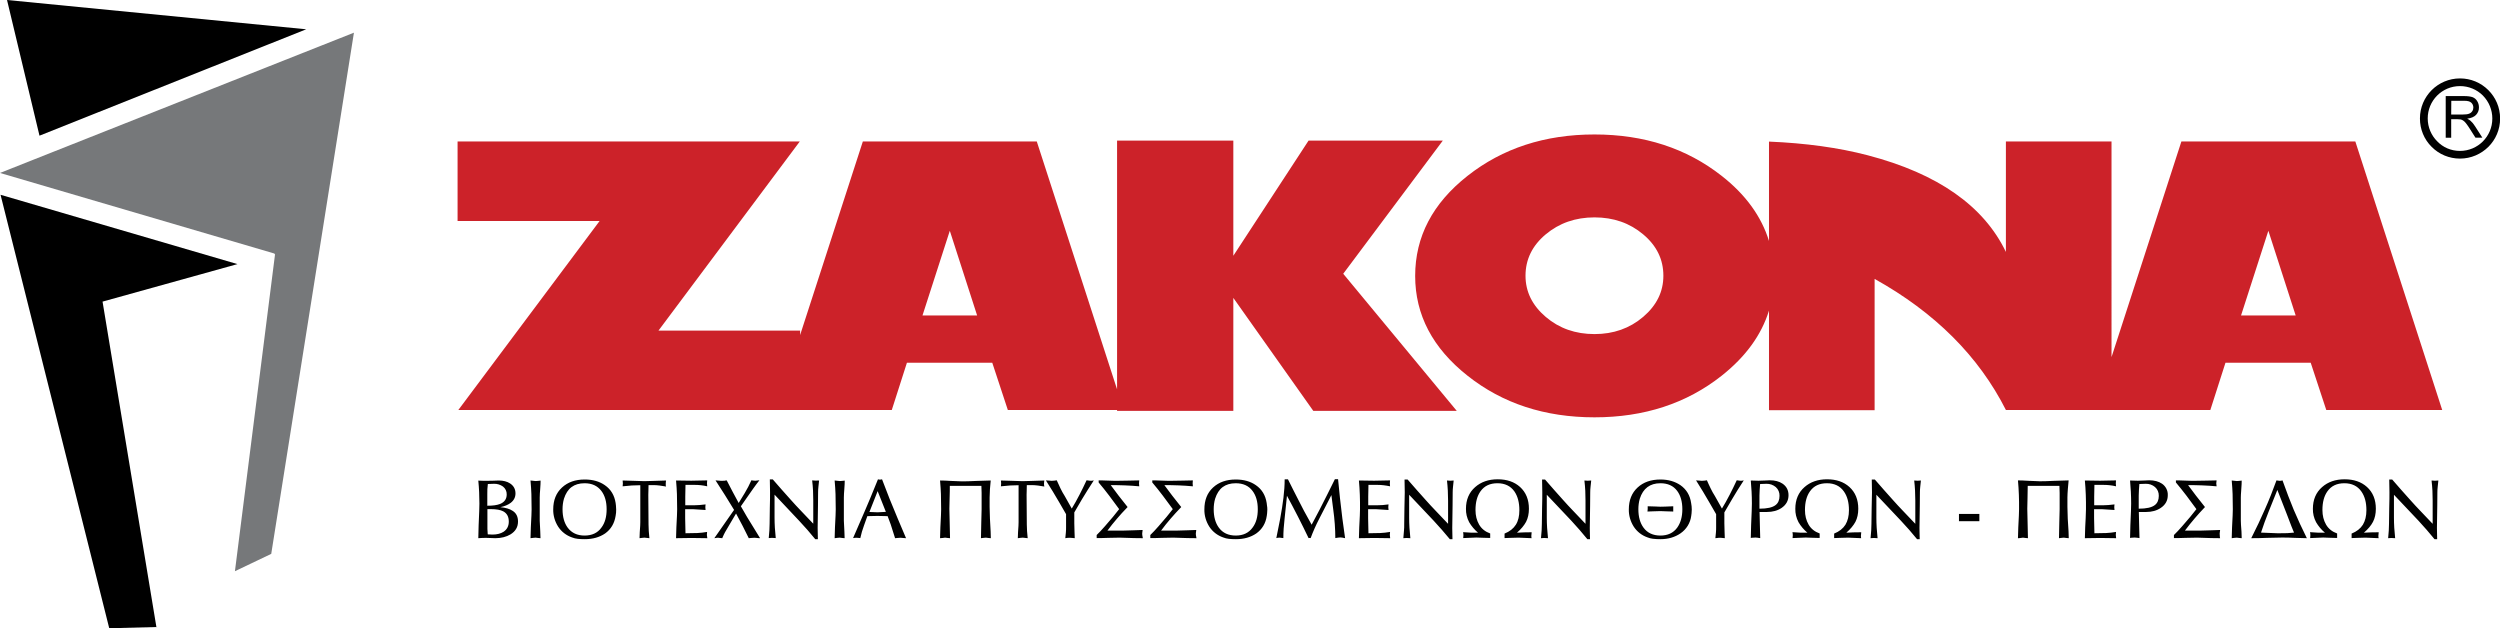
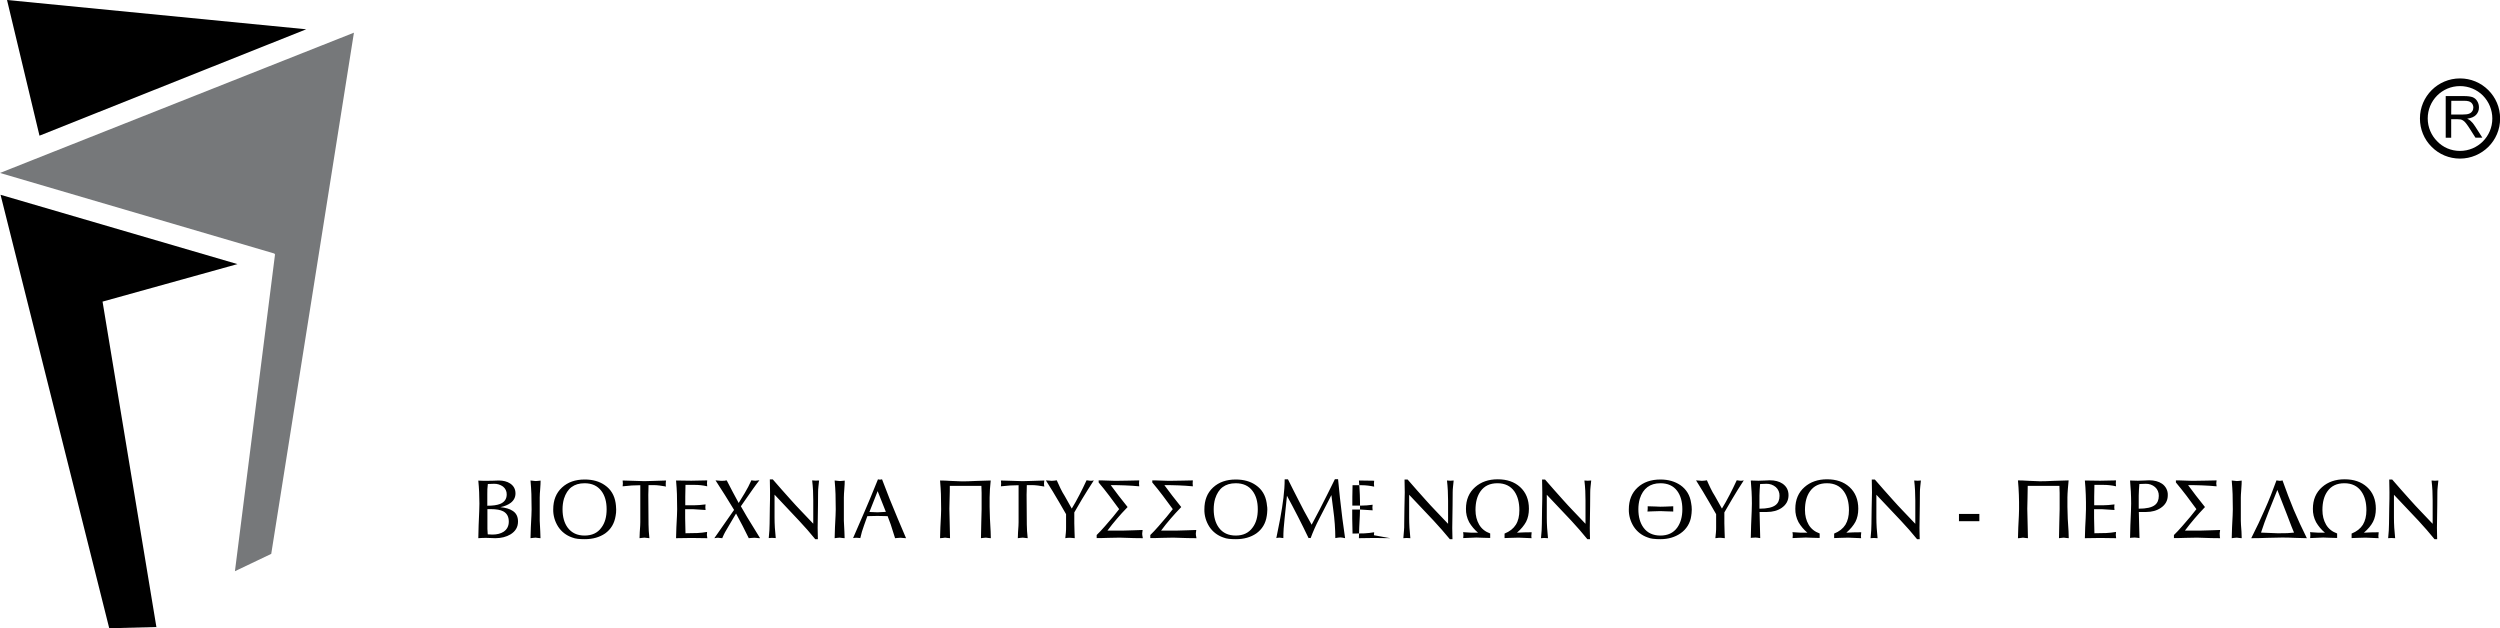
<svg xmlns="http://www.w3.org/2000/svg" version="1.1" id="Layer_1" x="0px" y="0px" viewBox="0 0 2279.4 572.8" style="enable-background:new 0 0 2279.4 572.8;" xml:space="preserve">
  <style type="text/css">
	.st0{fill-rule:evenodd;clip-rule:evenodd;}
	.st1{fill-rule:evenodd;clip-rule:evenodd;fill:#76787A;}
	.st2{fill-rule:evenodd;clip-rule:evenodd;fill:#CC2229;}
</style>
  <g>
    <path class="st0" d="M279.2,26.7L6.4,0L36,123.7L279.2,26.7L279.2,26.7z" />
    <path class="st1" d="M41.3,141.3L0,157.7l250.3,73.5l-0.1,0.6l0.6-0.2l-36.6,289.2l33.1-15.8l75.4-475.2L41.3,141.3L41.3,141.3z" />
    <path class="st0" d="M93.5,275l123-34.2l-216-63.2l99.1,395.2l43-1.1L93.5,275z" />
-     <path class="st2" d="M2147.5,129h-158.6l-63.7,196.6V129h-96.3v100.7c-20.2-42-62.1-71.4-125.9-88.1c-26.7-7-56.7-11.1-90.1-12.5   v90.6c-6.9-22.3-21.2-42.2-43.2-59.4c-32-25.1-70.6-37.7-115.9-37.7c-45.3,0-83.8,12.6-115.7,37.7c-31.9,25.1-47.8,55.5-47.8,91.3   c0,35.4,15.9,65.8,47.8,91c31.9,25.3,70.5,37.9,115.7,37.9c45.2,0,83.9-12.6,115.9-37.9c22-17.4,36.3-37.2,43.2-59.4v90.8h96.3   V254.3c55,30.6,94.9,70.5,119.7,119.5h186.4l13.8-43.1h77.7l14.2,43.1h105.7L2147.5,129z M1498.2,288.9   c-12.3,10.5-27.1,15.7-44.4,15.7c-17.4,0-32.2-5.2-44.5-15.7c-12.3-10.5-18.4-23-18.4-37.5c0-14.8,6.1-27.4,18.4-37.7   c12.3-10.3,27.1-15.5,44.5-15.5c17.4,0,32.2,5.2,44.4,15.5c12.3,10.3,18.4,22.9,18.4,37.7C1516.6,265.9,1510.5,278.4,1498.2,288.9z    M2043.3,287.6l24.9-77.2l24.9,77.2H2043.3z M1315.5,128.2h-122.4l-68.6,105v-105h-106V355l-73.2-226H786.7l-57.2,176.5v-4.1H600.4   L729.2,129h-312v72.5h129.5L417.9,373.8h395.2l13.8-43.1h77.8l14.2,43.1h99.6v0.8h106v-103l72.9,103h130.8l-103.5-125L1315.5,128.2   L1315.5,128.2z M841.1,287.6l24.9-77.2l24.9,77.2H841.1z" />
-     <path class="st0" d="M472.3,475.5c0,5.1-2.3,8.9-6.8,11.7c-3.8,2.3-8.5,3.5-13.9,3.5l-8.5-0.3c-2.3,0-4.6,0.1-7,0.3   c0-3.2,0.1-7.2,0.3-11.8c0.5-10.5,0.7-17.1,0.7-19.7c0-7-0.3-14-1-21l5.4,0.2c1.5,0,4,0,7.6-0.1l5.6-0.2c4.2,0,7.7,0.9,10.4,2.7   c3.2,2.1,4.9,5.1,4.9,9.1c0,3.5-1.5,6.4-4.4,8.6c-2.4,1.8-5.5,3.1-9.4,3.9c4.9,0.5,8.6,1.6,11.1,3.3   C470.6,467.7,472.3,471,472.3,475.5L472.3,475.5z M462,450.8c0.1-2.8-1.2-5.5-3.4-7.2c-2.4-1.7-5.3-2.6-8.2-2.5l-5.6,0.2   c-0.4,3.1-0.6,6.2-0.5,9.3v10.5c5,0,8.8-0.5,11.6-1.6C459.9,457.9,462,455,462,450.8z M463.9,475.6c0-4.5-1.7-7.6-5.1-9.4   c-2.5-1.3-6.2-2-11.2-2h-3.2v18.1l0.3,4.9l4.3,0.2c4.2,0,7.6-0.9,10.2-2.6C462.3,482.7,463.9,479.6,463.9,475.6L463.9,475.6z    M492.8,490.7c-0.5,0-1.2-0.1-2.2-0.2c-1-0.2-1.8-0.3-2.3-0.3c-0.6,0-1.3,0.1-2.2,0.2l-2.4,0.3c0-2.7,0.1-6,0.3-9.9   c0.5-8.8,0.7-14.3,0.7-16.4c0-5.9-0.1-10.5-0.2-13.9c-0.1-3.4-0.4-7.6-0.8-12.4c1.5,0.2,3.1,0.4,4.6,0.5c0.6,0,1.1,0,1.7-0.1   c1.8-0.2,2.7-0.3,2.9-0.3c0,1.7-0.1,4.4-0.4,8.1c-0.2,2.4-0.4,4.9-0.4,7.3v21.2c0,1.7,0.2,5,0.5,9.9   C492.7,487.5,492.8,489.5,492.8,490.7L492.8,490.7z M561.8,464.6c0,1.9-0.1,3.8-0.5,5.7c-1.1,7-4.3,12.3-9.6,16.1   c-5,3.4-11.1,5.2-18.5,5.2c-2.4,0-4.5-0.1-6.4-0.3c-1.8-0.2-3.6-0.6-5.3-1.3c-5.2-1.8-9.6-5.2-12.6-9.8c-3-4.7-4.6-10.2-4.5-15.7   c0-8.5,2.7-15.1,8-20c5.3-4.9,12.2-7.3,20.7-7.3c7.3,0,13.4,1.7,18.4,5.2c5.5,3.8,8.7,9.2,9.8,16.2c0.1,0.7,0.2,1.6,0.3,2.5   C561.7,462,561.8,463.2,561.8,464.6L561.8,464.6z M553.1,464.3c0-6.9-1.6-12.5-4.8-16.7c-3.6-4.7-8.6-7-15.3-7   c-4.9,0-8.8,1.2-11.9,3.5c-3.1,2.3-5.4,5.9-6.9,10.6c-0.9,3.1-1.3,6.4-1.3,9.6c0,7,1.6,12.6,4.7,16.8c3.6,4.8,8.7,7.2,15.4,7.2   s11.9-2.4,15.3-7.2C551.6,476.8,553.1,471.2,553.1,464.3L553.1,464.3z M607.3,443.6c-1.7-0.3-3.7-0.6-5.8-0.9   c-2.2-0.3-4.1-0.4-5.9-0.4h-4.3c0,1,0,2.7-0.1,5.1l-0.1,3.7l0.2,27.1c0,3.7,0.3,7.9,0.8,12.5c-1.5-0.2-3-0.3-4.5-0.5   c-0.7,0-1.4,0.1-2.2,0.2l-2.3,0.3c0-1.5,0.1-3.3,0.2-5.4c0.4-4.9,0.5-7.9,0.5-9.2v-33.7c-5,0-10.3,0.3-16.1,1l0.2-2.6l-0.2-2.7   c2.3,0,5.7,0.1,10.3,0.3s7.7,0.3,9.4,0.3c2.2,0,4.7-0.1,7.4-0.2c6.7-0.3,10.8-0.4,12.5-0.4c-0.2,0.9-0.3,1.8-0.3,2.7v1.2   C606.9,442.4,607,442.9,607.3,443.6L607.3,443.6z M644.9,490.7l-14.4-0.2l-14.1,0.2c0-2.7,0.1-6,0.3-9.9c0.5-8.8,0.7-14.2,0.7-16.4   c0-5.8-0.1-10.5-0.2-13.9c-0.1-3.4-0.4-7.6-0.8-12.4l13.9,0.2l14.5-0.3l-0.2,2.7l0.2,2.7c-3.8-0.9-7.6-1.3-11.4-1.3H625l-0.2,10.6   v8h7.9c3.1,0,6.6-0.3,10.6-0.8l-0.2,2.5l0.2,2.6l-10.9-0.7h-7.7v8.2l0.3,13.7c4.4,0,8-0.1,10.8-0.2c2.8-0.1,5.8-0.5,8.9-1l-0.2,2.7   L644.9,490.7L644.9,490.7z M693,490.7c-0.7,0-1.4,0-1.9-0.1c-1.1-0.1-2.2-0.3-3.3-0.3c-1.1,0-2.1,0.1-3,0.2l-2.1,0.2   c-1.8-3.8-3.7-7.5-5.6-11.2c-2-3.8-4-7.5-6-11.3l-4.9,8.3c-1.7,2.9-3.5,5.8-5.1,8.7c-0.7,1.3-1.6,3.1-2.6,5.5   c-0.5,0-1.2-0.1-2.2-0.2c-0.5-0.1-1-0.2-1.5-0.2c-0.7,0-1.4,0-2,0.2l-1.5,0.2l11.3-16.2l6.7-9.6c-5.5-9.1-11.1-18-16.9-26.9   c0.6,0,1.4,0.1,2.6,0.2c1.1,0.1,2,0.2,2.6,0.2c1.4,0,2.5,0,3.1-0.1c0.6-0.2,1.2-0.3,1.9-0.3c3.5,6.9,7.2,13.8,10.9,20.6l5.5-9   c2.2-3.7,4.3-7.6,6.1-11.7c1.2,0.2,2.4,0.4,3.6,0.4c0.6,0,1.2-0.1,1.8-0.2c0.6-0.1,1.3-0.2,1.9-0.2c-2,2.6-4,5.2-5.8,7.8l-5.6,8   l-5.5,7.9c2,3.5,3.9,6.8,5.6,9.7c1.5,2.5,3.4,5.7,5.9,9.6C688.2,483,690.2,486.2,693,490.7L693,490.7z M746.8,438.1   c-0.2,1.8-0.4,3.7-0.6,5.7c-0.2,1.7-0.3,3.4-0.3,5.1c0,5,0,9-0.1,12.1c-0.2,12.4-0.3,19.2-0.3,20.4l0.2,10.2h-2.4   c-4.7-5.8-9.6-11.4-14.7-16.8L706.2,451v20.9c0,6.1,0.4,12.3,1.1,18.7l-3.5-0.2l-2.9,0.2l0.6-7.1c0.1-1.7,0.2-3.7,0.2-6   c0-3.2,0.1-8,0.2-14.4c0.2-6.4,0.2-11.1,0.2-14.3l-0.2-11.7h2.7c2.8,3.2,5.5,6.3,8.3,9.5l8.3,9.3c3.1,3.5,6,6.6,8.5,9.2l11.8,12.4   v-21.1c0-3-0.1-6-0.2-9c-0.2-3.1-0.4-6.2-0.8-9.4l3.1,0.2L746.8,438.1L746.8,438.1z M770.1,490.7c-0.5,0-1.2-0.1-2.2-0.2   c-0.8-0.1-1.5-0.2-2.3-0.3c-0.6,0-1.3,0.1-2.2,0.2l-2.4,0.3c0-2.7,0.1-6,0.3-9.9c0.5-8.8,0.7-14.3,0.7-16.4   c0-5.9-0.1-10.5-0.2-13.9c-0.1-3.4-0.4-7.6-0.8-12.4c1.5,0.2,3.1,0.4,4.6,0.5c0.6,0,1.1,0,1.7-0.1c1.8-0.2,2.7-0.3,2.9-0.3   c0,1.7-0.1,4.4-0.4,8.1c-0.2,2.4-0.4,4.9-0.4,7.3v21.2c0,1.7,0.2,5,0.5,9.9C770,487.5,770.1,489.5,770.1,490.7L770.1,490.7z    M826.1,490.7c-0.7,0-1.6-0.1-2.8-0.2c-0.7-0.1-1.4-0.2-2.2-0.2c-1.1,0-2,0.1-2.9,0.2l-2.1,0.2c-1.6-5.2-2.9-9.4-4-12.6   c-0.5-1.5-1.5-4-2.8-7.5l-9.3-0.2l-9.2,0.2l-3,8.4c-1.4,3.8-2.6,7.7-3.4,11.6l-3.2-0.3c-1.1,0-2.3,0.1-3.4,0.3l5.2-12l5.2-12   c1.1-2.5,2.7-6.5,5.1-12l7.2-17.6c0.6,0.2,1.1,0.3,1.7,0.3c0.7,0,1.3-0.1,2-0.3c3.1,8.2,5.5,14.2,7,18.1   C816.1,467.1,821,478.9,826.1,490.7z M807.7,466.7l-7.5-18.9l-7.5,19l7.4,0.3L807.7,466.7L807.7,466.7z M903.4,490.7   c-0.5,0-1.2-0.1-2.2-0.2c-1-0.2-1.7-0.3-2.3-0.3c-0.7,0-1.4,0.1-2.1,0.2c-0.6,0.1-1.4,0.2-2.4,0.3c0-3.6,0.1-8.4,0.3-14.6   c0.2-6.2,0.3-10.1,0.3-11.9v-14.8l-0.2-6.4H866c0,2.4,0,6.4-0.2,11.9l-0.2,9c0,3,0.1,7.5,0.3,13.4c0.2,6,0.3,10.4,0.3,13.4   c-0.5,0-1.2-0.1-2.2-0.2c-0.7-0.1-1.5-0.2-2.3-0.3c-0.4,0-1.1,0.1-2.2,0.3c-0.8,0.1-1.6,0.2-2.4,0.2c0-2.7,0.1-6,0.3-9.9   c0.5-8.8,0.7-14.3,0.7-16.4c0-5.9-0.1-10.5-0.2-13.9c-0.1-3.4-0.4-7.6-0.8-12.4c2.2,0,5.6,0.1,10,0.4c4.5,0.2,7.9,0.4,10.1,0.4   c2.9,0,7.2-0.1,13-0.4c5.8-0.2,10.2-0.4,13.1-0.4c-0.2,2.3-0.5,4.9-0.7,7.8c-0.2,2.9-0.3,5.4-0.3,7.6v8.8c0,2.9,0.1,6.4,0.3,10.7   C903.2,482.4,903.4,488.4,903.4,490.7L903.4,490.7z M952.2,443.6c-1.7-0.3-3.7-0.6-5.8-0.9c-2.2-0.3-4.1-0.4-5.9-0.4h-4.3   c0,1,0,2.7-0.1,5.1l-0.1,3.7l0.2,27.1c0,3.7,0.3,7.9,0.8,12.5c-1.5-0.2-3-0.3-4.5-0.5c-0.7,0-1.4,0.1-2.2,0.2l-2.3,0.3   c0-1.5,0.1-3.3,0.2-5.4c0.4-4.9,0.5-7.9,0.5-9.2v-33.7c-5,0-10.3,0.3-16.1,1l0.2-2.6l-0.2-2.7c2.3,0,5.8,0.1,10.3,0.3   s7.7,0.3,9.4,0.3c2.2,0,4.7-0.1,7.4-0.2c6.6-0.3,10.8-0.4,12.5-0.4c-0.2,0.9-0.3,1.8-0.3,2.7v1.2   C951.9,442.4,952,442.9,952.2,443.6L952.2,443.6z M997.3,438c-4,6.1-7.6,11.9-10.8,17.2l-7,12v9.9c0,1.6,0.1,4.2,0.2,7.8   c0.1,3.6,0.2,5.6,0.2,5.8l-2-0.2c-1.5-0.2-3.1-0.2-4.6-0.1l-2,0.3c0.2-1.4,0.3-3,0.5-5c0.2-1.9,0.2-3.6,0.2-5.1v-11.8   c-1.5-2.7-3.5-6.2-6-10.4c-4-6.9-8.1-13.7-12.4-20.4c0.7,0,1.7,0.1,3,0.2c1.3,0.2,2,0.2,2.2,0.2c1.1,0,2-0.1,2.8-0.2   c0.8-0.1,1.4-0.2,1.9-0.3c1.1,2.4,2.2,4.9,3.4,7.4c1.2,2.5,2.5,4.8,3.9,7l6.4,11.4c2.3-3.8,4.7-8,7.1-12.7c2-3.8,4.1-8.2,6.4-13.1   l3.1,0.4C995,438.4,996.2,438.3,997.3,438z M1042,490.7c-3.6,0-6.3,0-8-0.1c-8.5-0.3-12.9-0.4-13.1-0.4c-2.5,0-6,0.1-10.5,0.2   c-4.5,0.2-8,0.2-10.5,0.2v-2.8c2.3-2.2,4.8-4.9,7.6-8.1c2-2.4,4.5-5.2,7.3-8.5l5.6-7c-3-4.1-6-8.2-9.1-12.3   c-3.1-4.1-6.3-8.1-9.6-12v-1.9c1.8,0,4.7,0,8.8,0.2l6.4,0.2c2.5,0,6.7-0.1,12.5-0.2c5.8-0.1,8.9-0.2,9.3-0.2l-0.2,2.7l0.2,2.7   c-8.6-0.8-17.3-1.1-26-1.1c4.5,6.2,9.6,12.8,15.4,20c-3.7,3.8-6.9,7.3-9.6,10.5c-3.1,3.6-6,7.2-8.8,11h13.3c2.5,0,6-0.1,10.3-0.3   c4.4-0.2,7.2-0.3,8.5-0.3l-0.3,2.4l-0.1,1l0.1,1.4C1041.7,489.1,1041.8,489.9,1042,490.7L1042,490.7z M1090.9,490.7   c-3.6,0-6.3,0-8-0.1c-8.5-0.3-12.9-0.4-13.1-0.4c-2.5,0-6,0.1-10.5,0.2c-4.5,0.2-8,0.2-10.5,0.2v-2.8c2.3-2.2,4.8-4.9,7.6-8.1   c2-2.4,4.5-5.2,7.3-8.5l5.6-7c-3-4.1-6-8.2-9.1-12.3c-3.1-4.1-6.3-8.1-9.6-12v-1.9c1.8,0,4.7,0,8.8,0.2l6.4,0.2   c2.5,0,6.7-0.1,12.5-0.2c5.8-0.1,8.9-0.2,9.3-0.2l-0.2,2.7l0.2,2.7c-8.6-0.8-17.3-1.1-26-1.1c4.5,6.2,9.6,12.8,15.4,20   c-3.7,3.8-6.8,7.3-9.6,10.5c-3.1,3.6-6,7.2-8.8,11h13.3c2.5,0,6-0.1,10.3-0.3c4.4-0.2,7.2-0.3,8.5-0.3l-0.3,2.4l-0.1,1l0.1,1.4   C1090.6,489.1,1090.7,489.9,1090.9,490.7L1090.9,490.7z M1155.5,464.6c0,1.3-0.1,2.5-0.2,3.4l-0.3,2.3c-1,7-4.3,12.3-9.6,16.1   c-5,3.4-11.1,5.2-18.5,5.2c-2.4,0-4.5-0.1-6.4-0.3c-1.8-0.2-3.6-0.6-5.3-1.3c-5.2-1.8-9.6-5.2-12.6-9.8c-3-4.7-4.6-10.2-4.5-15.7   c0-8.5,2.6-15.1,7.9-20c5.3-4.9,12.2-7.3,20.7-7.3c7.3,0,13.4,1.7,18.4,5.2c5.5,3.8,8.7,9.2,9.8,16.2l0.3,2.5   C1155.4,462,1155.5,463.2,1155.5,464.6L1155.5,464.6z M1146.8,464.3c0-6.9-1.6-12.5-4.8-16.7c-3.5-4.7-8.6-7-15.3-7   c-4.9,0-8.8,1.2-11.9,3.5c-3.1,2.3-5.4,5.9-6.9,10.6c-0.9,3.1-1.3,6.4-1.3,9.6c0,7,1.6,12.6,4.7,16.8c3.5,4.8,8.7,7.2,15.4,7.2   c6.7,0,11.8-2.4,15.3-7.2C1145.3,476.8,1146.8,471.2,1146.8,464.3z M1226.4,490.7c-0.8-0.2-1.6-0.4-2.4-0.5   c-0.6-0.1-1.3-0.2-1.9-0.2c-0.6,0-1.4,0.1-2.2,0.2c-0.8,0.2-1.6,0.3-2.4,0.4c0-4.1-0.2-8.4-0.5-12.8c-0.3-4.4-0.8-8.8-1.4-13.2   l-1.7-13.2l-11.1,21.6c-3.1,6-5.7,11.9-7.8,17.6l-0.9-0.1l-1,0.1c-6.2-13-12.8-25.9-19.7-38.6l-2.2,21.3c-0.3,2.9-0.6,5.7-0.8,8.6   c-0.2,2.9-0.3,5.8-0.3,8.7c-0.6-0.1-1.2-0.2-1.7-0.2c-0.5-0.1-1-0.1-1.6-0.2c-1.1,0-2.1,0.1-3.1,0.4c1.3-6.3,2.5-12.2,3.5-17.6   c1.3-7,2.3-13.4,3-19.2c0.7-5.8,1.1-11.4,1.1-16.8h3l4.8,9.6c1.6,3.2,3.3,6.5,4.9,9.6c1.5,2.9,3.1,6.1,5,9.7l6.9,12.5   c4.9-9.1,9.7-18.3,14.3-27.6c2.8-5.5,5.1-10.2,6.9-13.9h2.9c0.6,6,1.1,11.6,1.7,16.9c0.6,5.3,1.3,11.6,2.2,18.8   C1224.7,478.2,1225.5,484.1,1226.4,490.7L1226.4,490.7z M1267.5,490.7l-14.4-0.2l-14.1,0.2c0-2.7,0.1-6,0.3-9.9   c0.5-8.8,0.7-14.2,0.7-16.4c0.1-8.8-0.2-17.6-1-26.3l13.9,0.2l14.5-0.3l-0.2,2.7l0.2,2.7c-3.8-0.8-7.6-1.3-11.4-1.3h-8.3l-0.2,10.6   v8h7.9c3.6,0,7.1-0.3,10.6-0.8l-0.2,2.5l0.2,2.6l-10.9-0.7h-7.7v8.2l0.3,13.7c4.4,0,8-0.1,10.8-0.2c2.9-0.1,5.8-0.5,8.9-1l-0.2,2.7   L1267.5,490.7L1267.5,490.7z M1325.4,438.1c-0.2,1.8-0.4,3.7-0.6,5.7c-0.2,1.7-0.3,3.4-0.3,5.1c0,5,0,9-0.1,12.1   c-0.1,6.8-0.2,13.6-0.3,20.4l0.2,10.2h-2.4c-4.7-5.7-9.6-11.3-14.7-16.8l-22.4-23.7v20.9c0,6.1,0.4,12.3,1.1,18.7l-3.5-0.2   l-2.9,0.2c0.3-3,0.5-5.4,0.6-7.1c0.2-1.7,0.2-3.7,0.2-6c0-3.2,0.1-8,0.2-14.4c0.2-6.4,0.3-11.1,0.3-14.3l-0.2-11.7h2.8   c2.8,3.2,5.6,6.3,8.3,9.5l8.3,9.3c3.1,3.5,6,6.6,8.5,9.2l11.8,12.4v-21.1c0-6.1-0.3-12.3-1-18.4l3.1,0.2L1325.4,438.1L1325.4,438.1   z M1396.5,485.3l-0.3,3.5l0.2,1.9l-11.9-0.5c-1.5,0-3.9,0.1-7.3,0.2l-5.4,0.2v-4.1c4.7-1.9,8.1-4.6,10.3-8.1   c2.2-3.5,3.2-7.9,3.2-13.2c0-7.1-1.5-12.7-4.5-17.1c-3.5-5-8.7-7.5-15.5-7.5c-6.8,0-11.9,2.4-15.4,7.3c-3.1,4.3-4.6,10-4.6,17.1   c0,5.1,1.1,9.5,3.3,13.3c2.2,3.8,5.6,6.5,10.1,8.1v4.1c-1.5,0-3.9-0.1-7.3-0.2c-1.8-0.1-3.6-0.1-5.3-0.2l-12,0.5l0.2-2.7   c0-0.9-0.2-1.8-0.3-2.7c4.5,0.4,9.1,0.6,13.6,0.5c-3.2-2.7-6-6-8.1-9.6c-2-3.8-3-8-2.9-12.2c0-8.3,2.8-14.9,8.4-19.8   c5.3-4.7,12.2-7.1,20.5-7.1c8.4,0,15.2,2.3,20.4,7c5.4,4.9,8.1,11.5,8.1,19.9c0,4.6-0.9,8.6-2.6,11.9c-1.8,3.3-4.5,6.6-8.3,9.9   c0.9,0,3-0.1,6.4-0.3C1392.7,485.4,1395.1,485.3,1396.5,485.3L1396.5,485.3z M1450.8,438.1c-0.2,1.8-0.4,3.7-0.6,5.7   c-0.2,1.7-0.3,3.4-0.3,5.1c0,5,0,9-0.1,12.1c-0.2,12.4-0.3,19.2-0.3,20.4l0.2,10.2h-2.4c-4.7-5.8-9.6-11.4-14.6-16.8l-22.4-23.7   v20.9c0,6.1,0.4,12.3,1.1,18.7l-3.5-0.2l-2.9,0.2l0.6-7.1c0.1-2,0.2-4,0.2-6c0-3.2,0.1-8,0.2-14.4c0.2-6.4,0.2-11.1,0.2-14.3   l-0.2-11.7h2.7l8.3,9.5c1.8,1.9,4.5,5,8.3,9.3c3.1,3.5,6,6.6,8.5,9.2l11.8,12.4v-21.1c0-3-0.1-6-0.2-9c-0.2-3.1-0.4-6.2-0.8-9.4   l3,0.2L1450.8,438.1L1450.8,438.1z M1542.5,464.6c0,1.3-0.1,2.5-0.2,3.4l-0.3,2.3c-0.8,6.5-4.4,12.3-9.8,16   c-5.1,3.5-11.2,5.3-18.3,5.3c-2.4,0-4.7-0.1-7.1-0.4c-1.6-0.2-3.1-0.6-4.6-1.2c-5.2-1.8-9.6-5.2-12.6-9.8c-3-4.7-4.6-10.2-4.5-15.7   c0-8.5,2.7-15.1,8-20c5.3-4.9,12.3-7.3,20.8-7.3c7.3,0,13.3,1.8,18.3,5.2c5.4,3.8,8.7,9.2,9.7,16.2   C1542.3,460.6,1542.5,462.6,1542.5,464.6L1542.5,464.6z M1533.9,464.3c0-6.9-1.6-12.5-4.7-16.7c-3.5-4.7-8.6-7-15.3-7   c-9.5,0-15.8,4.7-18.8,14.1c-0.9,3.1-1.3,6.4-1.3,9.6c0,7,1.6,12.6,4.7,16.8c3.5,4.8,8.7,7.2,15.4,7.2c6.7,0,11.8-2.4,15.3-7.2   C1532.3,476.8,1533.9,471.2,1533.9,464.3L1533.9,464.3z M1525.6,466.4c-1.3,0-3.5-0.1-6.6-0.2c-1.7-0.1-3.4-0.1-5.1-0.2   c-1.3,0-3.5,0.1-6.7,0.2l-5.1,0.2l0.2-2.4v-2.4c1.8,0,4,0.1,6.8,0.2c2.8,0.1,4.4,0.2,4.8,0.2c1.8,0,3.3,0,4.4-0.1   c4.5-0.2,6.9-0.3,7.3-0.3l0,2.7L1525.6,466.4L1525.6,466.4L1525.6,466.4z M1589.9,438c-4,6.1-7.6,11.9-10.7,17.2l-7,12v9.9   c0,1.6,0.1,4.2,0.2,7.8l0.2,5.8l-2-0.2c-2.2-0.3-4.4-0.2-6.6,0.2c0.2-1.4,0.3-3,0.5-5c0.2-1.9,0.2-3.6,0.2-5.1v-11.8   c-1.5-2.7-3.5-6.2-6-10.4c-2-3.4-4-6.8-6-10.2c-1.6-2.6-3.7-6-6.3-10.2c0.7,0,1.7,0.1,3,0.2c1.3,0.2,2,0.2,2.2,0.2   c1,0,2-0.1,2.8-0.2s1.4-0.2,1.9-0.3c1,2.4,2.2,4.9,3.4,7.4c1.2,2.5,2.5,4.8,3.9,7l6.4,11.4c2.3-3.8,4.7-8,7.1-12.7   c2-3.8,4.1-8.2,6.4-13.1l3.1,0.4C1587.5,438.4,1588.7,438.3,1589.9,438L1589.9,438z M1630.7,451.5c0,4.9-2.1,8.7-6.3,11.6   c-3.7,2.5-8.2,3.7-13.4,3.7h-6.7c0,2.8,0.1,7,0.3,12.5c0.2,5.6,0.3,9.4,0.3,11.3c-0.7,0-1.4-0.1-2.1-0.3c-0.7-0.1-1.5-0.2-2.2-0.2   c-1,0-2.2,0.1-3.3,0.2c-0.4,0-0.7,0.1-1,0.3c0-3.2,0.1-7.2,0.3-11.8c0.5-10.5,0.7-17.1,0.7-19.7c0-7.5-0.4-14.5-1-21l7,0.2   c1.5,0,3.4-0.1,5.9-0.2c2.5-0.1,4-0.2,4.4-0.2c4.7,0,8.6,1,11.7,3.1C1628.9,443.5,1630.7,447,1630.7,451.5L1630.7,451.5z    M1622.5,452.1c0.1-3-1.1-6-3.4-8c-2.4-2-5.4-3.1-8.5-3l-5.8,0.2c-0.2,1.8-0.3,3.5-0.4,5.3c-0.1,1.7-0.2,3.5-0.2,5.2v12   c7,0,11.9-1.1,14.7-3.3C1621.3,458.7,1622.5,455.8,1622.5,452.1L1622.5,452.1z M1697,485.3l-0.3,3.5l0.2,1.9l-11.9-0.5   c-1.5,0-3.9,0.1-7.3,0.2l-5.4,0.2v-4.1c4.7-1.9,8.1-4.6,10.3-8.1c2.1-3.5,3.2-7.9,3.2-13.2c0-7.1-1.5-12.7-4.6-17.1   c-3.5-5-8.7-7.5-15.5-7.5c-6.8,0-11.9,2.4-15.4,7.3c-3.1,4.3-4.6,10-4.6,17.1c0,5.1,1.1,9.5,3.3,13.3c2.2,3.8,5.6,6.5,10.1,8.1v4.1   c-1.5,0-3.9-0.1-7.3-0.2c-1.8-0.1-3.6-0.1-5.4-0.2l-12,0.5l0.2-2.7c0-0.9-0.2-1.8-0.3-2.7c4.5,0.4,9.1,0.6,13.6,0.5   c-3.2-2.7-6-6-8.1-9.6c-2-3.8-3-8-2.9-12.2c0-8.3,2.8-14.9,8.4-19.8c5.3-4.7,12.2-7.1,20.5-7.1c8.4,0,15.2,2.3,20.4,7   c5.4,4.9,8.1,11.5,8.1,19.9c0,4.6-0.9,8.6-2.6,11.9c-1.8,3.3-4.5,6.6-8.3,9.9c0.9,0,3-0.1,6.4-0.3   C1693.3,485.4,1695.6,485.3,1697,485.3L1697,485.3z M1751.4,438.1c-0.2,1.9-0.4,3.8-0.6,5.7c-0.2,1.7-0.3,3.4-0.3,5.1   c0,5,0,9-0.1,12.1c-0.2,12.4-0.3,19.2-0.3,20.4l0.2,10.2h-2.4c-4.7-5.8-9.6-11.4-14.7-16.8l-22.4-23.7v20.9   c0,6.1,0.4,12.3,1.1,18.7l-3.5-0.2l-2.9,0.2l0.6-7.1c0.1-2,0.2-4,0.2-6c0-3.2,0.1-8,0.2-14.4c0.2-6.4,0.3-11.1,0.3-14.3l-0.2-11.7   h2.8c2.8,3.2,5.5,6.3,8.3,9.5l8.3,9.3c3.1,3.5,6,6.6,8.5,9.2l11.8,12.4v-21.1c0-6.1-0.3-12.3-1-18.4l3.1,0.2L1751.4,438.1   L1751.4,438.1z M1804.7,475.2h-18.6v-6.6h18.6V475.2z M1886.2,490.7c-0.5,0-1.2-0.1-2.2-0.2c-1-0.2-1.7-0.3-2.3-0.3   c-0.7,0-1.4,0.1-2,0.2c-0.8,0.1-1.6,0.2-2.4,0.3c0-3.6,0.1-8.4,0.3-14.6c0.2-6.2,0.3-10.1,0.3-11.9v-14.8l-0.2-6.4h-28.9   c0,2.4-0.1,6.4-0.2,11.9l-0.2,9c0,3,0.1,7.5,0.3,13.4c0.2,6,0.3,10.4,0.3,13.4c-0.5,0-1.2-0.1-2.2-0.2c-1-0.2-1.8-0.3-2.3-0.3   c-0.4,0-1.1,0.1-2.2,0.3c-1,0.2-1.8,0.2-2.4,0.2c0-2.7,0.1-6,0.3-9.9c0.5-8.8,0.7-14.3,0.7-16.4c0.1-8.8-0.2-17.6-1-26.4   c2.2,0,5.6,0.1,10,0.4c4.5,0.2,7.9,0.4,10.1,0.4c2.9,0,7.2-0.1,13-0.4c5.8-0.2,10.2-0.4,13.1-0.4c-0.2,2.3-0.5,4.9-0.7,7.8   c-0.2,2.9-0.4,5.4-0.4,7.6v8.8c0,2.9,0.1,6.4,0.3,10.7C1886,482.4,1886.2,488.4,1886.2,490.7L1886.2,490.7z M1929.4,490.7   l-14.4-0.2l-14.1,0.2c0-2.7,0.1-6,0.3-9.9c0.3-5.5,0.6-10.9,0.7-16.4c0.1-8.8-0.2-17.6-1-26.3l13.9,0.2l14.5-0.3l-0.2,2.7l0.2,2.7   c-3.8-0.9-7.6-1.3-11.4-1.3h-8.3l-0.2,10.6v8h7.9c3.1,0,6.6-0.3,10.6-0.8l-0.2,2.5l0.2,2.6l-10.9-0.7h-7.7v8.2l0.3,13.7   c4.4,0,8-0.1,10.8-0.2c2.9-0.1,5.8-0.5,8.9-1l-0.2,2.7L1929.4,490.7L1929.4,490.7z M1976.5,451.5c0,4.9-2.1,8.7-6.4,11.6   c-3.7,2.5-8.2,3.7-13.3,3.7h-6.7c0,2.8,0.1,7,0.3,12.5c0.2,5.6,0.3,9.4,0.3,11.3c-0.5,0-1.2-0.1-2.1-0.3c-0.7-0.1-1.4-0.2-2.2-0.2   c-1.1,0-2.2,0.1-3.3,0.2c-0.4,0-0.7,0.1-1,0.3c0-3.2,0.1-7.2,0.3-11.8c0.5-10.5,0.7-17.1,0.7-19.7c0-7.5-0.4-14.5-1-21l7.1,0.2   c1.4,0,3.4-0.1,5.9-0.2c2.5-0.1,4-0.2,4.4-0.2c4.7,0,8.6,1,11.7,3.1C1974.6,443.3,1976.7,447.3,1976.5,451.5L1976.5,451.5z    M1968.3,452.1c0.1-3-1.1-6-3.4-8c-2.3-2-5.4-3.1-8.5-3l-5.8,0.2c-0.2,1.8-0.3,3.5-0.4,5.3c-0.1,1.7-0.2,3.5-0.2,5.2v12   c7,0,11.9-1.1,14.7-3.3C1967.1,458.7,1968.3,455.8,1968.3,452.1L1968.3,452.1z M2024.2,490.7c-3.6,0-6.3,0-8-0.1   c-8.5-0.3-12.9-0.4-13.1-0.4c-2.5,0-6,0.1-10.5,0.2c-4.5,0.2-8,0.2-10.5,0.2v-2.8c2.3-2.2,4.8-4.9,7.6-8.1c2-2.4,4.5-5.2,7.3-8.5   l5.6-7c-3.4-4.7-6.5-8.9-9.1-12.3c-3.1-4.1-6.3-8-9.6-12v-1.9c1.8,0,4.7,0,8.8,0.2l6.4,0.2c2.5,0,6.7-0.1,12.5-0.2   c5.8-0.1,9-0.2,9.4-0.2l-0.3,2.7l0.3,2.7c-8.7-0.8-17.3-1.1-26-1.1c4.5,6.2,9.6,12.8,15.4,20c-3.6,3.8-6.8,7.3-9.5,10.5   c-2.9,3.4-5.9,7.1-8.8,11h13.3c2.5,0,6-0.1,10.3-0.3c4.4-0.2,7.3-0.3,8.5-0.3l-0.3,2.4l-0.1,1l0.1,1.4   C2023.9,489.1,2024,489.9,2024.2,490.7L2024.2,490.7z M2043.9,490.7c-0.5,0-1.2-0.1-2.2-0.2c-1-0.2-1.8-0.3-2.3-0.3   c-0.6,0-1.4,0.1-2.2,0.2c-0.9,0.1-1.6,0.2-2.4,0.3c0-2.7,0.1-6,0.3-9.9c0.5-8.8,0.7-14.3,0.7-16.4c0-5.9-0.1-10.5-0.2-13.9   c-0.1-3.4-0.4-7.6-0.8-12.4c1.5,0.2,3.1,0.4,4.6,0.5c0.6,0,1.1,0,1.7-0.1c1.8-0.2,2.7-0.3,2.8-0.3c0,1.7-0.1,4.4-0.4,8.1   c-0.3,3.7-0.4,6.1-0.4,7.3v21.2c0,1.7,0.2,5,0.6,9.9C2043.8,487.5,2043.9,489.5,2043.9,490.7L2043.9,490.7z M2103.3,490.7   c-2.4,0-6.2-0.1-11.1-0.3c-3.8-0.2-7.5-0.3-11.3-0.3c-3.1,0-7.8,0.1-14.1,0.3c-4.7,0.2-9.5,0.3-14.2,0.3c4.8-9.5,8.9-18.1,12.3-26   c4-8.9,7.5-17.8,10.7-26.7c0.3,0,0.8,0.1,1.4,0.2c0.9,0.2,1.9,0.3,2.8,0.1c0.4-0.1,0.9-0.2,1.3-0.3c3.6,10.1,7,19,10.2,26.7   C2094.9,473.2,2098.9,481.9,2103.3,490.7L2103.3,490.7z M2091.6,485.6l-2.3-5.6l-4.2-11l-8.7-22.3l-7.9,19.7   c-2.6,6.4-4.9,12.8-7,19.2c1.6,0,4.1,0.1,7.4,0.3c3.3,0.2,5.8,0.3,7.5,0.3h1.9c3.5,0,6-0.1,7.3-0.1   C2087.1,486,2089.1,485.9,2091.6,485.6L2091.6,485.6z M2168.8,485.3l-0.3,3.5l0.2,1.9l-11.9-0.5c-1.5,0-3.9,0.1-7.3,0.2l-5.4,0.2   v-4.1c4.7-1.9,8.1-4.6,10.3-8.1c2.1-3.5,3.2-7.9,3.2-13.2c0-7.1-1.5-12.7-4.6-17.1c-3.5-5-8.7-7.5-15.5-7.5   c-6.8,0-11.9,2.4-15.4,7.3c-3.1,4.3-4.6,10-4.6,17.1c0,5.1,1.1,9.5,3.3,13.3c2.2,3.8,5.6,6.5,10.1,8.1v4.1c-1.5,0-3.9-0.1-7.3-0.2   c-1.8-0.1-3.6-0.1-5.3-0.2l-12,0.5l0.2-2.7c0-0.5,0-1-0.1-1.5l-0.2-1.2c4.5,0.4,9.1,0.6,13.6,0.5c-3.3-2.7-6-6-8.1-9.6   c-2-3.8-3-8-2.9-12.2c0-8.3,2.8-14.9,8.4-19.8c5.3-4.7,12.2-7.1,20.5-7.1c8.4,0,15.2,2.3,20.4,7c5.4,4.9,8.1,11.5,8.1,19.9   c0,4.6-0.9,8.6-2.6,11.9s-4.5,6.6-8.3,9.9c0.9,0,3-0.1,6.4-0.3C2165.1,485.4,2167.4,485.3,2168.8,485.3L2168.8,485.3z    M2223.2,438.1c-0.2,1.8-0.4,3.7-0.6,5.7c-0.2,1.7-0.3,3.4-0.3,5.1c0,5,0,9-0.1,12.1c-0.2,12.4-0.3,19.2-0.3,20.4l0.2,10.2h-2.4   c-4.7-5.8-9.6-11.4-14.6-16.8l-22.4-23.7v20.9c0,6.1,0.4,12.3,1.1,18.7l-3.5-0.2l-2.9,0.2l0.6-7.1c0.1-2,0.2-4,0.2-6   c0-3.2,0.1-8,0.2-14.4c0.2-6.4,0.2-11.1,0.2-14.3l-0.2-11.7h2.7c2.8,3.2,5.6,6.3,8.3,9.5l8.3,9.3c3.1,3.5,6,6.6,8.5,9.2l11.8,12.4   v-21.1c0-3-0.1-6-0.2-9c-0.2-3.1-0.4-6.2-0.8-9.4l3,0.2L2223.2,438.1L2223.2,438.1z" />
+     <path class="st0" d="M472.3,475.5c0,5.1-2.3,8.9-6.8,11.7c-3.8,2.3-8.5,3.5-13.9,3.5l-8.5-0.3c-2.3,0-4.6,0.1-7,0.3   c0-3.2,0.1-7.2,0.3-11.8c0.5-10.5,0.7-17.1,0.7-19.7c0-7-0.3-14-1-21l5.4,0.2c1.5,0,4,0,7.6-0.1l5.6-0.2c4.2,0,7.7,0.9,10.4,2.7   c3.2,2.1,4.9,5.1,4.9,9.1c0,3.5-1.5,6.4-4.4,8.6c-2.4,1.8-5.5,3.1-9.4,3.9c4.9,0.5,8.6,1.6,11.1,3.3   C470.6,467.7,472.3,471,472.3,475.5L472.3,475.5z M462,450.8c0.1-2.8-1.2-5.5-3.4-7.2c-2.4-1.7-5.3-2.6-8.2-2.5l-5.6,0.2   c-0.4,3.1-0.6,6.2-0.5,9.3v10.5c5,0,8.8-0.5,11.6-1.6C459.9,457.9,462,455,462,450.8z M463.9,475.6c0-4.5-1.7-7.6-5.1-9.4   c-2.5-1.3-6.2-2-11.2-2h-3.2v18.1l0.3,4.9l4.3,0.2c4.2,0,7.6-0.9,10.2-2.6C462.3,482.7,463.9,479.6,463.9,475.6L463.9,475.6z    M492.8,490.7c-0.5,0-1.2-0.1-2.2-0.2c-1-0.2-1.8-0.3-2.3-0.3c-0.6,0-1.3,0.1-2.2,0.2l-2.4,0.3c0-2.7,0.1-6,0.3-9.9   c0.5-8.8,0.7-14.3,0.7-16.4c0-5.9-0.1-10.5-0.2-13.9c-0.1-3.4-0.4-7.6-0.8-12.4c1.5,0.2,3.1,0.4,4.6,0.5c0.6,0,1.1,0,1.7-0.1   c1.8-0.2,2.7-0.3,2.9-0.3c0,1.7-0.1,4.4-0.4,8.1c-0.2,2.4-0.4,4.9-0.4,7.3v21.2c0,1.7,0.2,5,0.5,9.9   C492.7,487.5,492.8,489.5,492.8,490.7L492.8,490.7z M561.8,464.6c0,1.9-0.1,3.8-0.5,5.7c-1.1,7-4.3,12.3-9.6,16.1   c-5,3.4-11.1,5.2-18.5,5.2c-2.4,0-4.5-0.1-6.4-0.3c-1.8-0.2-3.6-0.6-5.3-1.3c-5.2-1.8-9.6-5.2-12.6-9.8c-3-4.7-4.6-10.2-4.5-15.7   c0-8.5,2.7-15.1,8-20c5.3-4.9,12.2-7.3,20.7-7.3c7.3,0,13.4,1.7,18.4,5.2c5.5,3.8,8.7,9.2,9.8,16.2c0.1,0.7,0.2,1.6,0.3,2.5   C561.7,462,561.8,463.2,561.8,464.6L561.8,464.6z M553.1,464.3c0-6.9-1.6-12.5-4.8-16.7c-3.6-4.7-8.6-7-15.3-7   c-4.9,0-8.8,1.2-11.9,3.5c-3.1,2.3-5.4,5.9-6.9,10.6c-0.9,3.1-1.3,6.4-1.3,9.6c0,7,1.6,12.6,4.7,16.8c3.6,4.8,8.7,7.2,15.4,7.2   s11.9-2.4,15.3-7.2C551.6,476.8,553.1,471.2,553.1,464.3L553.1,464.3z M607.3,443.6c-1.7-0.3-3.7-0.6-5.8-0.9   c-2.2-0.3-4.1-0.4-5.9-0.4h-4.3c0,1,0,2.7-0.1,5.1l-0.1,3.7l0.2,27.1c0,3.7,0.3,7.9,0.8,12.5c-1.5-0.2-3-0.3-4.5-0.5   c-0.7,0-1.4,0.1-2.2,0.2l-2.3,0.3c0-1.5,0.1-3.3,0.2-5.4c0.4-4.9,0.5-7.9,0.5-9.2v-33.7c-5,0-10.3,0.3-16.1,1l0.2-2.6l-0.2-2.7   c2.3,0,5.7,0.1,10.3,0.3s7.7,0.3,9.4,0.3c2.2,0,4.7-0.1,7.4-0.2c6.7-0.3,10.8-0.4,12.5-0.4c-0.2,0.9-0.3,1.8-0.3,2.7v1.2   C606.9,442.4,607,442.9,607.3,443.6L607.3,443.6z M644.9,490.7l-14.4-0.2l-14.1,0.2c0-2.7,0.1-6,0.3-9.9c0.5-8.8,0.7-14.2,0.7-16.4   c0-5.8-0.1-10.5-0.2-13.9c-0.1-3.4-0.4-7.6-0.8-12.4l13.9,0.2l14.5-0.3l-0.2,2.7l0.2,2.7c-3.8-0.9-7.6-1.3-11.4-1.3H625l-0.2,10.6   v8h7.9c3.1,0,6.6-0.3,10.6-0.8l-0.2,2.5l0.2,2.6l-10.9-0.7h-7.7v8.2l0.3,13.7c4.4,0,8-0.1,10.8-0.2c2.8-0.1,5.8-0.5,8.9-1l-0.2,2.7   L644.9,490.7L644.9,490.7z M693,490.7c-0.7,0-1.4,0-1.9-0.1c-1.1-0.1-2.2-0.3-3.3-0.3c-1.1,0-2.1,0.1-3,0.2l-2.1,0.2   c-1.8-3.8-3.7-7.5-5.6-11.2c-2-3.8-4-7.5-6-11.3l-4.9,8.3c-1.7,2.9-3.5,5.8-5.1,8.7c-0.7,1.3-1.6,3.1-2.6,5.5   c-0.5,0-1.2-0.1-2.2-0.2c-0.5-0.1-1-0.2-1.5-0.2c-0.7,0-1.4,0-2,0.2l-1.5,0.2l11.3-16.2l6.7-9.6c-5.5-9.1-11.1-18-16.9-26.9   c0.6,0,1.4,0.1,2.6,0.2c1.1,0.1,2,0.2,2.6,0.2c1.4,0,2.5,0,3.1-0.1c0.6-0.2,1.2-0.3,1.9-0.3c3.5,6.9,7.2,13.8,10.9,20.6l5.5-9   c2.2-3.7,4.3-7.6,6.1-11.7c1.2,0.2,2.4,0.4,3.6,0.4c0.6,0,1.2-0.1,1.8-0.2c0.6-0.1,1.3-0.2,1.9-0.2c-2,2.6-4,5.2-5.8,7.8l-5.6,8   l-5.5,7.9c2,3.5,3.9,6.8,5.6,9.7c1.5,2.5,3.4,5.7,5.9,9.6C688.2,483,690.2,486.2,693,490.7L693,490.7z M746.8,438.1   c-0.2,1.8-0.4,3.7-0.6,5.7c-0.2,1.7-0.3,3.4-0.3,5.1c0,5,0,9-0.1,12.1c-0.2,12.4-0.3,19.2-0.3,20.4l0.2,10.2h-2.4   c-4.7-5.8-9.6-11.4-14.7-16.8L706.2,451v20.9c0,6.1,0.4,12.3,1.1,18.7l-3.5-0.2l-2.9,0.2l0.6-7.1c0.1-1.7,0.2-3.7,0.2-6   c0-3.2,0.1-8,0.2-14.4c0.2-6.4,0.2-11.1,0.2-14.3l-0.2-11.7h2.7c2.8,3.2,5.5,6.3,8.3,9.5l8.3,9.3c3.1,3.5,6,6.6,8.5,9.2l11.8,12.4   v-21.1c0-3-0.1-6-0.2-9c-0.2-3.1-0.4-6.2-0.8-9.4l3.1,0.2L746.8,438.1L746.8,438.1z M770.1,490.7c-0.5,0-1.2-0.1-2.2-0.2   c-0.8-0.1-1.5-0.2-2.3-0.3c-0.6,0-1.3,0.1-2.2,0.2l-2.4,0.3c0-2.7,0.1-6,0.3-9.9c0.5-8.8,0.7-14.3,0.7-16.4   c0-5.9-0.1-10.5-0.2-13.9c-0.1-3.4-0.4-7.6-0.8-12.4c1.5,0.2,3.1,0.4,4.6,0.5c0.6,0,1.1,0,1.7-0.1c1.8-0.2,2.7-0.3,2.9-0.3   c0,1.7-0.1,4.4-0.4,8.1c-0.2,2.4-0.4,4.9-0.4,7.3v21.2c0,1.7,0.2,5,0.5,9.9C770,487.5,770.1,489.5,770.1,490.7L770.1,490.7z    M826.1,490.7c-0.7,0-1.6-0.1-2.8-0.2c-0.7-0.1-1.4-0.2-2.2-0.2c-1.1,0-2,0.1-2.9,0.2l-2.1,0.2c-1.6-5.2-2.9-9.4-4-12.6   c-0.5-1.5-1.5-4-2.8-7.5l-9.3-0.2l-9.2,0.2l-3,8.4c-1.4,3.8-2.6,7.7-3.4,11.6l-3.2-0.3c-1.1,0-2.3,0.1-3.4,0.3l5.2-12l5.2-12   c1.1-2.5,2.7-6.5,5.1-12l7.2-17.6c0.6,0.2,1.1,0.3,1.7,0.3c0.7,0,1.3-0.1,2-0.3c3.1,8.2,5.5,14.2,7,18.1   C816.1,467.1,821,478.9,826.1,490.7z M807.7,466.7l-7.5-18.9l-7.5,19l7.4,0.3L807.7,466.7L807.7,466.7z M903.4,490.7   c-0.5,0-1.2-0.1-2.2-0.2c-1-0.2-1.7-0.3-2.3-0.3c-0.7,0-1.4,0.1-2.1,0.2c-0.6,0.1-1.4,0.2-2.4,0.3c0-3.6,0.1-8.4,0.3-14.6   c0.2-6.2,0.3-10.1,0.3-11.9v-14.8l-0.2-6.4H866c0,2.4,0,6.4-0.2,11.9l-0.2,9c0,3,0.1,7.5,0.3,13.4c0.2,6,0.3,10.4,0.3,13.4   c-0.5,0-1.2-0.1-2.2-0.2c-0.7-0.1-1.5-0.2-2.3-0.3c-0.4,0-1.1,0.1-2.2,0.3c-0.8,0.1-1.6,0.2-2.4,0.2c0-2.7,0.1-6,0.3-9.9   c0.5-8.8,0.7-14.3,0.7-16.4c0-5.9-0.1-10.5-0.2-13.9c-0.1-3.4-0.4-7.6-0.8-12.4c2.2,0,5.6,0.1,10,0.4c4.5,0.2,7.9,0.4,10.1,0.4   c2.9,0,7.2-0.1,13-0.4c5.8-0.2,10.2-0.4,13.1-0.4c-0.2,2.3-0.5,4.9-0.7,7.8c-0.2,2.9-0.3,5.4-0.3,7.6v8.8c0,2.9,0.1,6.4,0.3,10.7   C903.2,482.4,903.4,488.4,903.4,490.7L903.4,490.7z M952.2,443.6c-1.7-0.3-3.7-0.6-5.8-0.9c-2.2-0.3-4.1-0.4-5.9-0.4h-4.3   c0,1,0,2.7-0.1,5.1l-0.1,3.7l0.2,27.1c0,3.7,0.3,7.9,0.8,12.5c-1.5-0.2-3-0.3-4.5-0.5c-0.7,0-1.4,0.1-2.2,0.2l-2.3,0.3   c0-1.5,0.1-3.3,0.2-5.4c0.4-4.9,0.5-7.9,0.5-9.2v-33.7c-5,0-10.3,0.3-16.1,1l0.2-2.6l-0.2-2.7c2.3,0,5.8,0.1,10.3,0.3   s7.7,0.3,9.4,0.3c2.2,0,4.7-0.1,7.4-0.2c6.6-0.3,10.8-0.4,12.5-0.4c-0.2,0.9-0.3,1.8-0.3,2.7v1.2   C951.9,442.4,952,442.9,952.2,443.6L952.2,443.6z M997.3,438c-4,6.1-7.6,11.9-10.8,17.2l-7,12v9.9c0,1.6,0.1,4.2,0.2,7.8   c0.1,3.6,0.2,5.6,0.2,5.8l-2-0.2c-1.5-0.2-3.1-0.2-4.6-0.1l-2,0.3c0.2-1.4,0.3-3,0.5-5c0.2-1.9,0.2-3.6,0.2-5.1v-11.8   c-1.5-2.7-3.5-6.2-6-10.4c-4-6.9-8.1-13.7-12.4-20.4c0.7,0,1.7,0.1,3,0.2c1.3,0.2,2,0.2,2.2,0.2c1.1,0,2-0.1,2.8-0.2   c0.8-0.1,1.4-0.2,1.9-0.3c1.1,2.4,2.2,4.9,3.4,7.4c1.2,2.5,2.5,4.8,3.9,7l6.4,11.4c2.3-3.8,4.7-8,7.1-12.7c2-3.8,4.1-8.2,6.4-13.1   l3.1,0.4C995,438.4,996.2,438.3,997.3,438z M1042,490.7c-3.6,0-6.3,0-8-0.1c-8.5-0.3-12.9-0.4-13.1-0.4c-2.5,0-6,0.1-10.5,0.2   c-4.5,0.2-8,0.2-10.5,0.2v-2.8c2.3-2.2,4.8-4.9,7.6-8.1c2-2.4,4.5-5.2,7.3-8.5l5.6-7c-3-4.1-6-8.2-9.1-12.3   c-3.1-4.1-6.3-8.1-9.6-12v-1.9c1.8,0,4.7,0,8.8,0.2l6.4,0.2c2.5,0,6.7-0.1,12.5-0.2c5.8-0.1,8.9-0.2,9.3-0.2l-0.2,2.7l0.2,2.7   c-8.6-0.8-17.3-1.1-26-1.1c4.5,6.2,9.6,12.8,15.4,20c-3.7,3.8-6.9,7.3-9.6,10.5c-3.1,3.6-6,7.2-8.8,11h13.3c2.5,0,6-0.1,10.3-0.3   c4.4-0.2,7.2-0.3,8.5-0.3l-0.3,2.4l-0.1,1l0.1,1.4C1041.7,489.1,1041.8,489.9,1042,490.7L1042,490.7z M1090.9,490.7   c-3.6,0-6.3,0-8-0.1c-8.5-0.3-12.9-0.4-13.1-0.4c-2.5,0-6,0.1-10.5,0.2c-4.5,0.2-8,0.2-10.5,0.2v-2.8c2.3-2.2,4.8-4.9,7.6-8.1   c2-2.4,4.5-5.2,7.3-8.5l5.6-7c-3-4.1-6-8.2-9.1-12.3c-3.1-4.1-6.3-8.1-9.6-12v-1.9c1.8,0,4.7,0,8.8,0.2l6.4,0.2   c2.5,0,6.7-0.1,12.5-0.2c5.8-0.1,8.9-0.2,9.3-0.2l-0.2,2.7l0.2,2.7c-8.6-0.8-17.3-1.1-26-1.1c4.5,6.2,9.6,12.8,15.4,20   c-3.7,3.8-6.8,7.3-9.6,10.5c-3.1,3.6-6,7.2-8.8,11h13.3c2.5,0,6-0.1,10.3-0.3c4.4-0.2,7.2-0.3,8.5-0.3l-0.3,2.4l-0.1,1l0.1,1.4   C1090.6,489.1,1090.7,489.9,1090.9,490.7L1090.9,490.7z M1155.5,464.6c0,1.3-0.1,2.5-0.2,3.4l-0.3,2.3c-1,7-4.3,12.3-9.6,16.1   c-5,3.4-11.1,5.2-18.5,5.2c-2.4,0-4.5-0.1-6.4-0.3c-1.8-0.2-3.6-0.6-5.3-1.3c-5.2-1.8-9.6-5.2-12.6-9.8c-3-4.7-4.6-10.2-4.5-15.7   c0-8.5,2.6-15.1,7.9-20c5.3-4.9,12.2-7.3,20.7-7.3c7.3,0,13.4,1.7,18.4,5.2c5.5,3.8,8.7,9.2,9.8,16.2l0.3,2.5   C1155.4,462,1155.5,463.2,1155.5,464.6L1155.5,464.6z M1146.8,464.3c0-6.9-1.6-12.5-4.8-16.7c-3.5-4.7-8.6-7-15.3-7   c-4.9,0-8.8,1.2-11.9,3.5c-3.1,2.3-5.4,5.9-6.9,10.6c-0.9,3.1-1.3,6.4-1.3,9.6c0,7,1.6,12.6,4.7,16.8c3.5,4.8,8.7,7.2,15.4,7.2   c6.7,0,11.8-2.4,15.3-7.2C1145.3,476.8,1146.8,471.2,1146.8,464.3z M1226.4,490.7c-0.8-0.2-1.6-0.4-2.4-0.5   c-0.6-0.1-1.3-0.2-1.9-0.2c-0.6,0-1.4,0.1-2.2,0.2c-0.8,0.2-1.6,0.3-2.4,0.4c0-4.1-0.2-8.4-0.5-12.8c-0.3-4.4-0.8-8.8-1.4-13.2   l-1.7-13.2l-11.1,21.6c-3.1,6-5.7,11.9-7.8,17.6l-0.9-0.1l-1,0.1c-6.2-13-12.8-25.9-19.7-38.6l-2.2,21.3c-0.3,2.9-0.6,5.7-0.8,8.6   c-0.2,2.9-0.3,5.8-0.3,8.7c-0.6-0.1-1.2-0.2-1.7-0.2c-0.5-0.1-1-0.1-1.6-0.2c-1.1,0-2.1,0.1-3.1,0.4c1.3-6.3,2.5-12.2,3.5-17.6   c1.3-7,2.3-13.4,3-19.2c0.7-5.8,1.1-11.4,1.1-16.8h3l4.8,9.6c1.6,3.2,3.3,6.5,4.9,9.6c1.5,2.9,3.1,6.1,5,9.7l6.9,12.5   c4.9-9.1,9.7-18.3,14.3-27.6c2.8-5.5,5.1-10.2,6.9-13.9h2.9c0.6,6,1.1,11.6,1.7,16.9c0.6,5.3,1.3,11.6,2.2,18.8   C1224.7,478.2,1225.5,484.1,1226.4,490.7L1226.4,490.7z M1267.5,490.7l-14.4-0.2l-14.1,0.2c0-2.7,0.1-6,0.3-9.9   c0.5-8.8,0.7-14.2,0.7-16.4c0.1-8.8-0.2-17.6-1-26.3l13.9,0.2l-0.2,2.7l0.2,2.7c-3.8-0.8-7.6-1.3-11.4-1.3h-8.3l-0.2,10.6   v8h7.9c3.6,0,7.1-0.3,10.6-0.8l-0.2,2.5l0.2,2.6l-10.9-0.7h-7.7v8.2l0.3,13.7c4.4,0,8-0.1,10.8-0.2c2.9-0.1,5.8-0.5,8.9-1l-0.2,2.7   L1267.5,490.7L1267.5,490.7z M1325.4,438.1c-0.2,1.8-0.4,3.7-0.6,5.7c-0.2,1.7-0.3,3.4-0.3,5.1c0,5,0,9-0.1,12.1   c-0.1,6.8-0.2,13.6-0.3,20.4l0.2,10.2h-2.4c-4.7-5.7-9.6-11.3-14.7-16.8l-22.4-23.7v20.9c0,6.1,0.4,12.3,1.1,18.7l-3.5-0.2   l-2.9,0.2c0.3-3,0.5-5.4,0.6-7.1c0.2-1.7,0.2-3.7,0.2-6c0-3.2,0.1-8,0.2-14.4c0.2-6.4,0.3-11.1,0.3-14.3l-0.2-11.7h2.8   c2.8,3.2,5.6,6.3,8.3,9.5l8.3,9.3c3.1,3.5,6,6.6,8.5,9.2l11.8,12.4v-21.1c0-6.1-0.3-12.3-1-18.4l3.1,0.2L1325.4,438.1L1325.4,438.1   z M1396.5,485.3l-0.3,3.5l0.2,1.9l-11.9-0.5c-1.5,0-3.9,0.1-7.3,0.2l-5.4,0.2v-4.1c4.7-1.9,8.1-4.6,10.3-8.1   c2.2-3.5,3.2-7.9,3.2-13.2c0-7.1-1.5-12.7-4.5-17.1c-3.5-5-8.7-7.5-15.5-7.5c-6.8,0-11.9,2.4-15.4,7.3c-3.1,4.3-4.6,10-4.6,17.1   c0,5.1,1.1,9.5,3.3,13.3c2.2,3.8,5.6,6.5,10.1,8.1v4.1c-1.5,0-3.9-0.1-7.3-0.2c-1.8-0.1-3.6-0.1-5.3-0.2l-12,0.5l0.2-2.7   c0-0.9-0.2-1.8-0.3-2.7c4.5,0.4,9.1,0.6,13.6,0.5c-3.2-2.7-6-6-8.1-9.6c-2-3.8-3-8-2.9-12.2c0-8.3,2.8-14.9,8.4-19.8   c5.3-4.7,12.2-7.1,20.5-7.1c8.4,0,15.2,2.3,20.4,7c5.4,4.9,8.1,11.5,8.1,19.9c0,4.6-0.9,8.6-2.6,11.9c-1.8,3.3-4.5,6.6-8.3,9.9   c0.9,0,3-0.1,6.4-0.3C1392.7,485.4,1395.1,485.3,1396.5,485.3L1396.5,485.3z M1450.8,438.1c-0.2,1.8-0.4,3.7-0.6,5.7   c-0.2,1.7-0.3,3.4-0.3,5.1c0,5,0,9-0.1,12.1c-0.2,12.4-0.3,19.2-0.3,20.4l0.2,10.2h-2.4c-4.7-5.8-9.6-11.4-14.6-16.8l-22.4-23.7   v20.9c0,6.1,0.4,12.3,1.1,18.7l-3.5-0.2l-2.9,0.2l0.6-7.1c0.1-2,0.2-4,0.2-6c0-3.2,0.1-8,0.2-14.4c0.2-6.4,0.2-11.1,0.2-14.3   l-0.2-11.7h2.7l8.3,9.5c1.8,1.9,4.5,5,8.3,9.3c3.1,3.5,6,6.6,8.5,9.2l11.8,12.4v-21.1c0-3-0.1-6-0.2-9c-0.2-3.1-0.4-6.2-0.8-9.4   l3,0.2L1450.8,438.1L1450.8,438.1z M1542.5,464.6c0,1.3-0.1,2.5-0.2,3.4l-0.3,2.3c-0.8,6.5-4.4,12.3-9.8,16   c-5.1,3.5-11.2,5.3-18.3,5.3c-2.4,0-4.7-0.1-7.1-0.4c-1.6-0.2-3.1-0.6-4.6-1.2c-5.2-1.8-9.6-5.2-12.6-9.8c-3-4.7-4.6-10.2-4.5-15.7   c0-8.5,2.7-15.1,8-20c5.3-4.9,12.3-7.3,20.8-7.3c7.3,0,13.3,1.8,18.3,5.2c5.4,3.8,8.7,9.2,9.7,16.2   C1542.3,460.6,1542.5,462.6,1542.5,464.6L1542.5,464.6z M1533.9,464.3c0-6.9-1.6-12.5-4.7-16.7c-3.5-4.7-8.6-7-15.3-7   c-9.5,0-15.8,4.7-18.8,14.1c-0.9,3.1-1.3,6.4-1.3,9.6c0,7,1.6,12.6,4.7,16.8c3.5,4.8,8.7,7.2,15.4,7.2c6.7,0,11.8-2.4,15.3-7.2   C1532.3,476.8,1533.9,471.2,1533.9,464.3L1533.9,464.3z M1525.6,466.4c-1.3,0-3.5-0.1-6.6-0.2c-1.7-0.1-3.4-0.1-5.1-0.2   c-1.3,0-3.5,0.1-6.7,0.2l-5.1,0.2l0.2-2.4v-2.4c1.8,0,4,0.1,6.8,0.2c2.8,0.1,4.4,0.2,4.8,0.2c1.8,0,3.3,0,4.4-0.1   c4.5-0.2,6.9-0.3,7.3-0.3l0,2.7L1525.6,466.4L1525.6,466.4L1525.6,466.4z M1589.9,438c-4,6.1-7.6,11.9-10.7,17.2l-7,12v9.9   c0,1.6,0.1,4.2,0.2,7.8l0.2,5.8l-2-0.2c-2.2-0.3-4.4-0.2-6.6,0.2c0.2-1.4,0.3-3,0.5-5c0.2-1.9,0.2-3.6,0.2-5.1v-11.8   c-1.5-2.7-3.5-6.2-6-10.4c-2-3.4-4-6.8-6-10.2c-1.6-2.6-3.7-6-6.3-10.2c0.7,0,1.7,0.1,3,0.2c1.3,0.2,2,0.2,2.2,0.2   c1,0,2-0.1,2.8-0.2s1.4-0.2,1.9-0.3c1,2.4,2.2,4.9,3.4,7.4c1.2,2.5,2.5,4.8,3.9,7l6.4,11.4c2.3-3.8,4.7-8,7.1-12.7   c2-3.8,4.1-8.2,6.4-13.1l3.1,0.4C1587.5,438.4,1588.7,438.3,1589.9,438L1589.9,438z M1630.7,451.5c0,4.9-2.1,8.7-6.3,11.6   c-3.7,2.5-8.2,3.7-13.4,3.7h-6.7c0,2.8,0.1,7,0.3,12.5c0.2,5.6,0.3,9.4,0.3,11.3c-0.7,0-1.4-0.1-2.1-0.3c-0.7-0.1-1.5-0.2-2.2-0.2   c-1,0-2.2,0.1-3.3,0.2c-0.4,0-0.7,0.1-1,0.3c0-3.2,0.1-7.2,0.3-11.8c0.5-10.5,0.7-17.1,0.7-19.7c0-7.5-0.4-14.5-1-21l7,0.2   c1.5,0,3.4-0.1,5.9-0.2c2.5-0.1,4-0.2,4.4-0.2c4.7,0,8.6,1,11.7,3.1C1628.9,443.5,1630.7,447,1630.7,451.5L1630.7,451.5z    M1622.5,452.1c0.1-3-1.1-6-3.4-8c-2.4-2-5.4-3.1-8.5-3l-5.8,0.2c-0.2,1.8-0.3,3.5-0.4,5.3c-0.1,1.7-0.2,3.5-0.2,5.2v12   c7,0,11.9-1.1,14.7-3.3C1621.3,458.7,1622.5,455.8,1622.5,452.1L1622.5,452.1z M1697,485.3l-0.3,3.5l0.2,1.9l-11.9-0.5   c-1.5,0-3.9,0.1-7.3,0.2l-5.4,0.2v-4.1c4.7-1.9,8.1-4.6,10.3-8.1c2.1-3.5,3.2-7.9,3.2-13.2c0-7.1-1.5-12.7-4.6-17.1   c-3.5-5-8.7-7.5-15.5-7.5c-6.8,0-11.9,2.4-15.4,7.3c-3.1,4.3-4.6,10-4.6,17.1c0,5.1,1.1,9.5,3.3,13.3c2.2,3.8,5.6,6.5,10.1,8.1v4.1   c-1.5,0-3.9-0.1-7.3-0.2c-1.8-0.1-3.6-0.1-5.4-0.2l-12,0.5l0.2-2.7c0-0.9-0.2-1.8-0.3-2.7c4.5,0.4,9.1,0.6,13.6,0.5   c-3.2-2.7-6-6-8.1-9.6c-2-3.8-3-8-2.9-12.2c0-8.3,2.8-14.9,8.4-19.8c5.3-4.7,12.2-7.1,20.5-7.1c8.4,0,15.2,2.3,20.4,7   c5.4,4.9,8.1,11.5,8.1,19.9c0,4.6-0.9,8.6-2.6,11.9c-1.8,3.3-4.5,6.6-8.3,9.9c0.9,0,3-0.1,6.4-0.3   C1693.3,485.4,1695.6,485.3,1697,485.3L1697,485.3z M1751.4,438.1c-0.2,1.9-0.4,3.8-0.6,5.7c-0.2,1.7-0.3,3.4-0.3,5.1   c0,5,0,9-0.1,12.1c-0.2,12.4-0.3,19.2-0.3,20.4l0.2,10.2h-2.4c-4.7-5.8-9.6-11.4-14.7-16.8l-22.4-23.7v20.9   c0,6.1,0.4,12.3,1.1,18.7l-3.5-0.2l-2.9,0.2l0.6-7.1c0.1-2,0.2-4,0.2-6c0-3.2,0.1-8,0.2-14.4c0.2-6.4,0.3-11.1,0.3-14.3l-0.2-11.7   h2.8c2.8,3.2,5.5,6.3,8.3,9.5l8.3,9.3c3.1,3.5,6,6.6,8.5,9.2l11.8,12.4v-21.1c0-6.1-0.3-12.3-1-18.4l3.1,0.2L1751.4,438.1   L1751.4,438.1z M1804.7,475.2h-18.6v-6.6h18.6V475.2z M1886.2,490.7c-0.5,0-1.2-0.1-2.2-0.2c-1-0.2-1.7-0.3-2.3-0.3   c-0.7,0-1.4,0.1-2,0.2c-0.8,0.1-1.6,0.2-2.4,0.3c0-3.6,0.1-8.4,0.3-14.6c0.2-6.2,0.3-10.1,0.3-11.9v-14.8l-0.2-6.4h-28.9   c0,2.4-0.1,6.4-0.2,11.9l-0.2,9c0,3,0.1,7.5,0.3,13.4c0.2,6,0.3,10.4,0.3,13.4c-0.5,0-1.2-0.1-2.2-0.2c-1-0.2-1.8-0.3-2.3-0.3   c-0.4,0-1.1,0.1-2.2,0.3c-1,0.2-1.8,0.2-2.4,0.2c0-2.7,0.1-6,0.3-9.9c0.5-8.8,0.7-14.3,0.7-16.4c0.1-8.8-0.2-17.6-1-26.4   c2.2,0,5.6,0.1,10,0.4c4.5,0.2,7.9,0.4,10.1,0.4c2.9,0,7.2-0.1,13-0.4c5.8-0.2,10.2-0.4,13.1-0.4c-0.2,2.3-0.5,4.9-0.7,7.8   c-0.2,2.9-0.4,5.4-0.4,7.6v8.8c0,2.9,0.1,6.4,0.3,10.7C1886,482.4,1886.2,488.4,1886.2,490.7L1886.2,490.7z M1929.4,490.7   l-14.4-0.2l-14.1,0.2c0-2.7,0.1-6,0.3-9.9c0.3-5.5,0.6-10.9,0.7-16.4c0.1-8.8-0.2-17.6-1-26.3l13.9,0.2l14.5-0.3l-0.2,2.7l0.2,2.7   c-3.8-0.9-7.6-1.3-11.4-1.3h-8.3l-0.2,10.6v8h7.9c3.1,0,6.6-0.3,10.6-0.8l-0.2,2.5l0.2,2.6l-10.9-0.7h-7.7v8.2l0.3,13.7   c4.4,0,8-0.1,10.8-0.2c2.9-0.1,5.8-0.5,8.9-1l-0.2,2.7L1929.4,490.7L1929.4,490.7z M1976.5,451.5c0,4.9-2.1,8.7-6.4,11.6   c-3.7,2.5-8.2,3.7-13.3,3.7h-6.7c0,2.8,0.1,7,0.3,12.5c0.2,5.6,0.3,9.4,0.3,11.3c-0.5,0-1.2-0.1-2.1-0.3c-0.7-0.1-1.4-0.2-2.2-0.2   c-1.1,0-2.2,0.1-3.3,0.2c-0.4,0-0.7,0.1-1,0.3c0-3.2,0.1-7.2,0.3-11.8c0.5-10.5,0.7-17.1,0.7-19.7c0-7.5-0.4-14.5-1-21l7.1,0.2   c1.4,0,3.4-0.1,5.9-0.2c2.5-0.1,4-0.2,4.4-0.2c4.7,0,8.6,1,11.7,3.1C1974.6,443.3,1976.7,447.3,1976.5,451.5L1976.5,451.5z    M1968.3,452.1c0.1-3-1.1-6-3.4-8c-2.3-2-5.4-3.1-8.5-3l-5.8,0.2c-0.2,1.8-0.3,3.5-0.4,5.3c-0.1,1.7-0.2,3.5-0.2,5.2v12   c7,0,11.9-1.1,14.7-3.3C1967.1,458.7,1968.3,455.8,1968.3,452.1L1968.3,452.1z M2024.2,490.7c-3.6,0-6.3,0-8-0.1   c-8.5-0.3-12.9-0.4-13.1-0.4c-2.5,0-6,0.1-10.5,0.2c-4.5,0.2-8,0.2-10.5,0.2v-2.8c2.3-2.2,4.8-4.9,7.6-8.1c2-2.4,4.5-5.2,7.3-8.5   l5.6-7c-3.4-4.7-6.5-8.9-9.1-12.3c-3.1-4.1-6.3-8-9.6-12v-1.9c1.8,0,4.7,0,8.8,0.2l6.4,0.2c2.5,0,6.7-0.1,12.5-0.2   c5.8-0.1,9-0.2,9.4-0.2l-0.3,2.7l0.3,2.7c-8.7-0.8-17.3-1.1-26-1.1c4.5,6.2,9.6,12.8,15.4,20c-3.6,3.8-6.8,7.3-9.5,10.5   c-2.9,3.4-5.9,7.1-8.8,11h13.3c2.5,0,6-0.1,10.3-0.3c4.4-0.2,7.3-0.3,8.5-0.3l-0.3,2.4l-0.1,1l0.1,1.4   C2023.9,489.1,2024,489.9,2024.2,490.7L2024.2,490.7z M2043.9,490.7c-0.5,0-1.2-0.1-2.2-0.2c-1-0.2-1.8-0.3-2.3-0.3   c-0.6,0-1.4,0.1-2.2,0.2c-0.9,0.1-1.6,0.2-2.4,0.3c0-2.7,0.1-6,0.3-9.9c0.5-8.8,0.7-14.3,0.7-16.4c0-5.9-0.1-10.5-0.2-13.9   c-0.1-3.4-0.4-7.6-0.8-12.4c1.5,0.2,3.1,0.4,4.6,0.5c0.6,0,1.1,0,1.7-0.1c1.8-0.2,2.7-0.3,2.8-0.3c0,1.7-0.1,4.4-0.4,8.1   c-0.3,3.7-0.4,6.1-0.4,7.3v21.2c0,1.7,0.2,5,0.6,9.9C2043.8,487.5,2043.9,489.5,2043.9,490.7L2043.9,490.7z M2103.3,490.7   c-2.4,0-6.2-0.1-11.1-0.3c-3.8-0.2-7.5-0.3-11.3-0.3c-3.1,0-7.8,0.1-14.1,0.3c-4.7,0.2-9.5,0.3-14.2,0.3c4.8-9.5,8.9-18.1,12.3-26   c4-8.9,7.5-17.8,10.7-26.7c0.3,0,0.8,0.1,1.4,0.2c0.9,0.2,1.9,0.3,2.8,0.1c0.4-0.1,0.9-0.2,1.3-0.3c3.6,10.1,7,19,10.2,26.7   C2094.9,473.2,2098.9,481.9,2103.3,490.7L2103.3,490.7z M2091.6,485.6l-2.3-5.6l-4.2-11l-8.7-22.3l-7.9,19.7   c-2.6,6.4-4.9,12.8-7,19.2c1.6,0,4.1,0.1,7.4,0.3c3.3,0.2,5.8,0.3,7.5,0.3h1.9c3.5,0,6-0.1,7.3-0.1   C2087.1,486,2089.1,485.9,2091.6,485.6L2091.6,485.6z M2168.8,485.3l-0.3,3.5l0.2,1.9l-11.9-0.5c-1.5,0-3.9,0.1-7.3,0.2l-5.4,0.2   v-4.1c4.7-1.9,8.1-4.6,10.3-8.1c2.1-3.5,3.2-7.9,3.2-13.2c0-7.1-1.5-12.7-4.6-17.1c-3.5-5-8.7-7.5-15.5-7.5   c-6.8,0-11.9,2.4-15.4,7.3c-3.1,4.3-4.6,10-4.6,17.1c0,5.1,1.1,9.5,3.3,13.3c2.2,3.8,5.6,6.5,10.1,8.1v4.1c-1.5,0-3.9-0.1-7.3-0.2   c-1.8-0.1-3.6-0.1-5.3-0.2l-12,0.5l0.2-2.7c0-0.5,0-1-0.1-1.5l-0.2-1.2c4.5,0.4,9.1,0.6,13.6,0.5c-3.3-2.7-6-6-8.1-9.6   c-2-3.8-3-8-2.9-12.2c0-8.3,2.8-14.9,8.4-19.8c5.3-4.7,12.2-7.1,20.5-7.1c8.4,0,15.2,2.3,20.4,7c5.4,4.9,8.1,11.5,8.1,19.9   c0,4.6-0.9,8.6-2.6,11.9s-4.5,6.6-8.3,9.9c0.9,0,3-0.1,6.4-0.3C2165.1,485.4,2167.4,485.3,2168.8,485.3L2168.8,485.3z    M2223.2,438.1c-0.2,1.8-0.4,3.7-0.6,5.7c-0.2,1.7-0.3,3.4-0.3,5.1c0,5,0,9-0.1,12.1c-0.2,12.4-0.3,19.2-0.3,20.4l0.2,10.2h-2.4   c-4.7-5.8-9.6-11.4-14.6-16.8l-22.4-23.7v20.9c0,6.1,0.4,12.3,1.1,18.7l-3.5-0.2l-2.9,0.2l0.6-7.1c0.1-2,0.2-4,0.2-6   c0-3.2,0.1-8,0.2-14.4c0.2-6.4,0.2-11.1,0.2-14.3l-0.2-11.7h2.7c2.8,3.2,5.6,6.3,8.3,9.5l8.3,9.3c3.1,3.5,6,6.6,8.5,9.2l11.8,12.4   v-21.1c0-3-0.1-6-0.2-9c-0.2-3.1-0.4-6.2-0.8-9.4l3,0.2L2223.2,438.1L2223.2,438.1z" />
    <path d="M2242.9,137.6L2242.9,137.6c16.3,0,29.5-13.2,29.5-29.5v-0.1c0-7.8-3.1-15.3-8.6-20.9h0c-5.5-5.5-13-8.6-20.8-8.6h-0.1   c-8.2,0-15.5,3.3-20.8,8.6c-5.5,5.5-8.6,13-8.6,20.8v0.1c0,8.1,3.3,15.5,8.6,20.8C2227.3,134.3,2234.7,137.6,2242.9,137.6   L2242.9,137.6L2242.9,137.6z M2242.9,144.6L2242.9,144.6c-9.7,0-19-3.8-25.8-10.7c-6.9-6.8-10.7-16.1-10.7-25.8v-0.1   c0-20.2,16.4-36.5,36.5-36.5h0.1c9.7,0,18.9,3.8,25.8,10.7l0,0c6.6,6.6,10.7,15.7,10.7,25.8v0.1c0,10.1-4.1,19.2-10.7,25.8   C2262.1,140.5,2253,144.6,2242.9,144.6L2242.9,144.6z" />
    <path class="st0" d="M2229.9,125.6v-38h16.8c3.4,0,6,0.4,7.7,1c1.8,0.7,3.3,2,4.2,3.6c1.1,1.7,1.6,3.7,1.6,5.7   c0.1,2.5-0.9,5-2.6,6.8c-1.8,1.9-4.4,3-8.1,3.5c1.3,0.6,2.3,1.3,3,1.9c1.5,1.3,2.9,3,4.2,5.1l6.6,10.3h-6.3l-5-7.9   c-1.1-1.8-2.3-3.5-3.6-5.2c-0.7-1-1.6-1.8-2.6-2.5c-0.7-0.5-1.5-0.8-2.3-1c-0.9-0.1-1.9-0.2-2.8-0.2h-5.8v16.9L2229.9,125.6   L2229.9,125.6z M2234.9,104.4h10.8c2.3,0,4.1-0.2,5.4-0.7c1.2-0.4,2.3-1.2,3-2.3c0.7-1,1-2.2,1-3.4c0-1.7-0.7-3.3-1.9-4.4   c-1.3-1.2-3.4-1.7-6.2-1.7h-12L2234.9,104.4L2234.9,104.4z" />
  </g>
</svg>